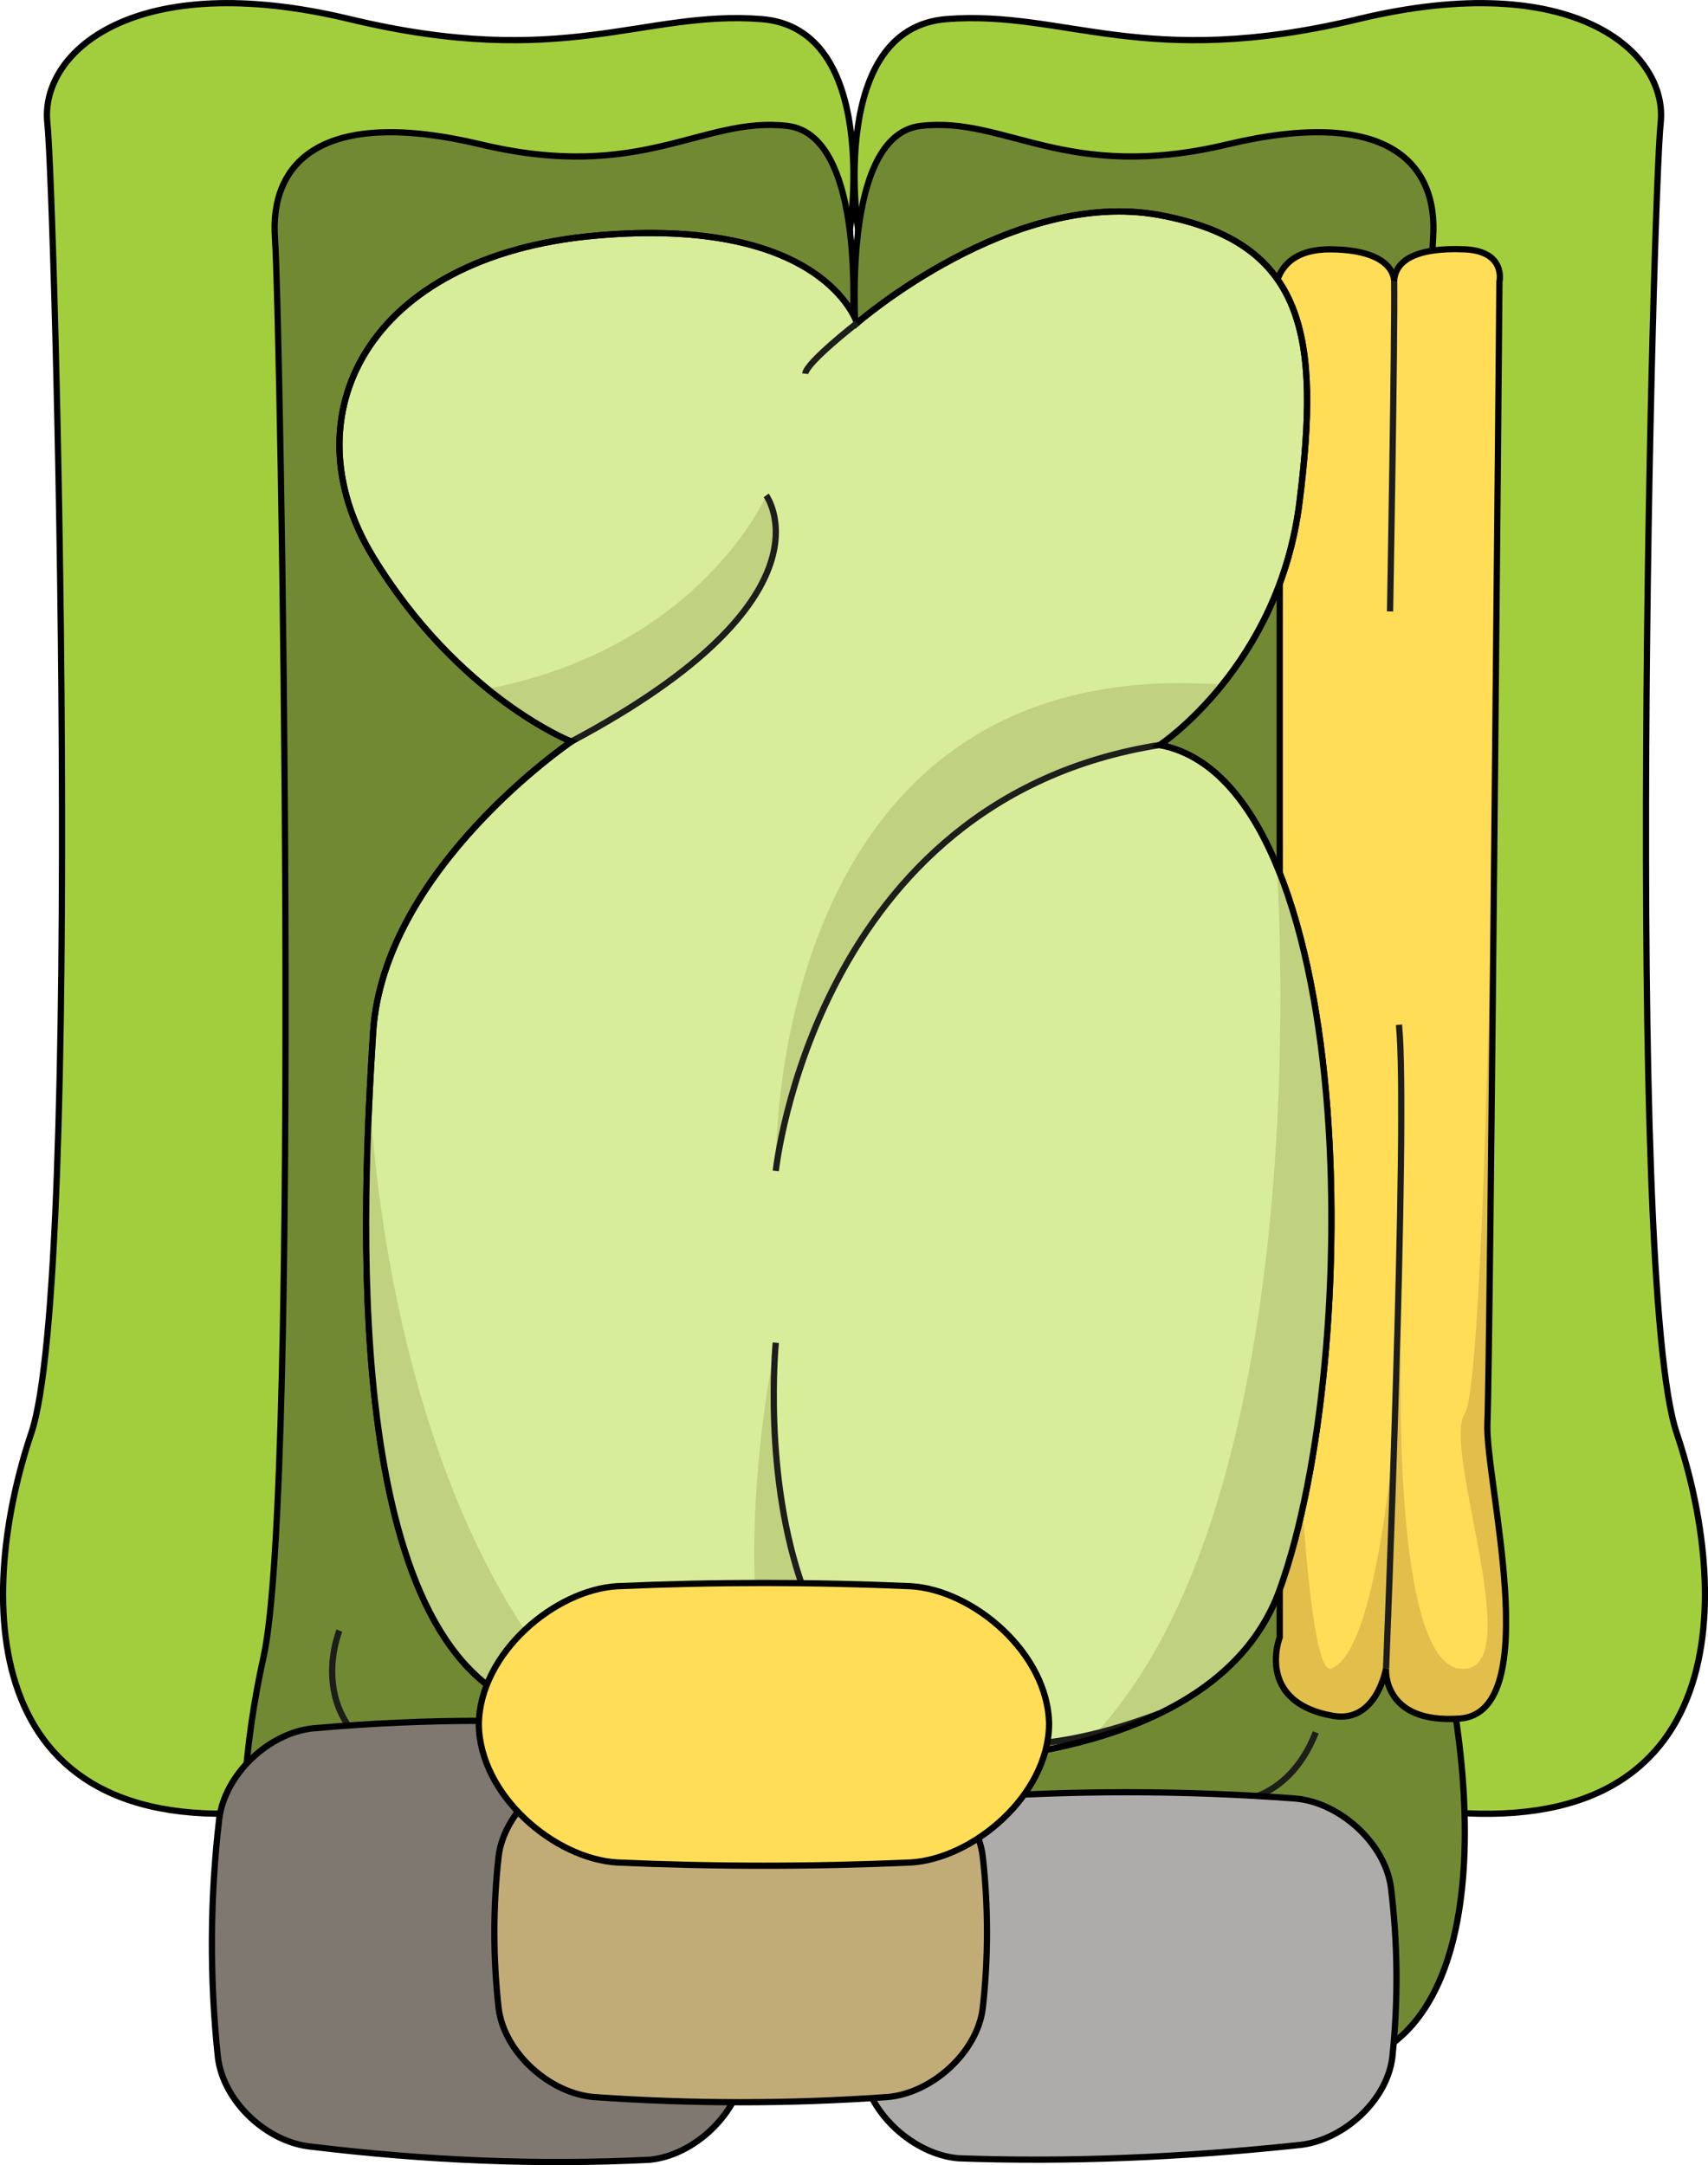
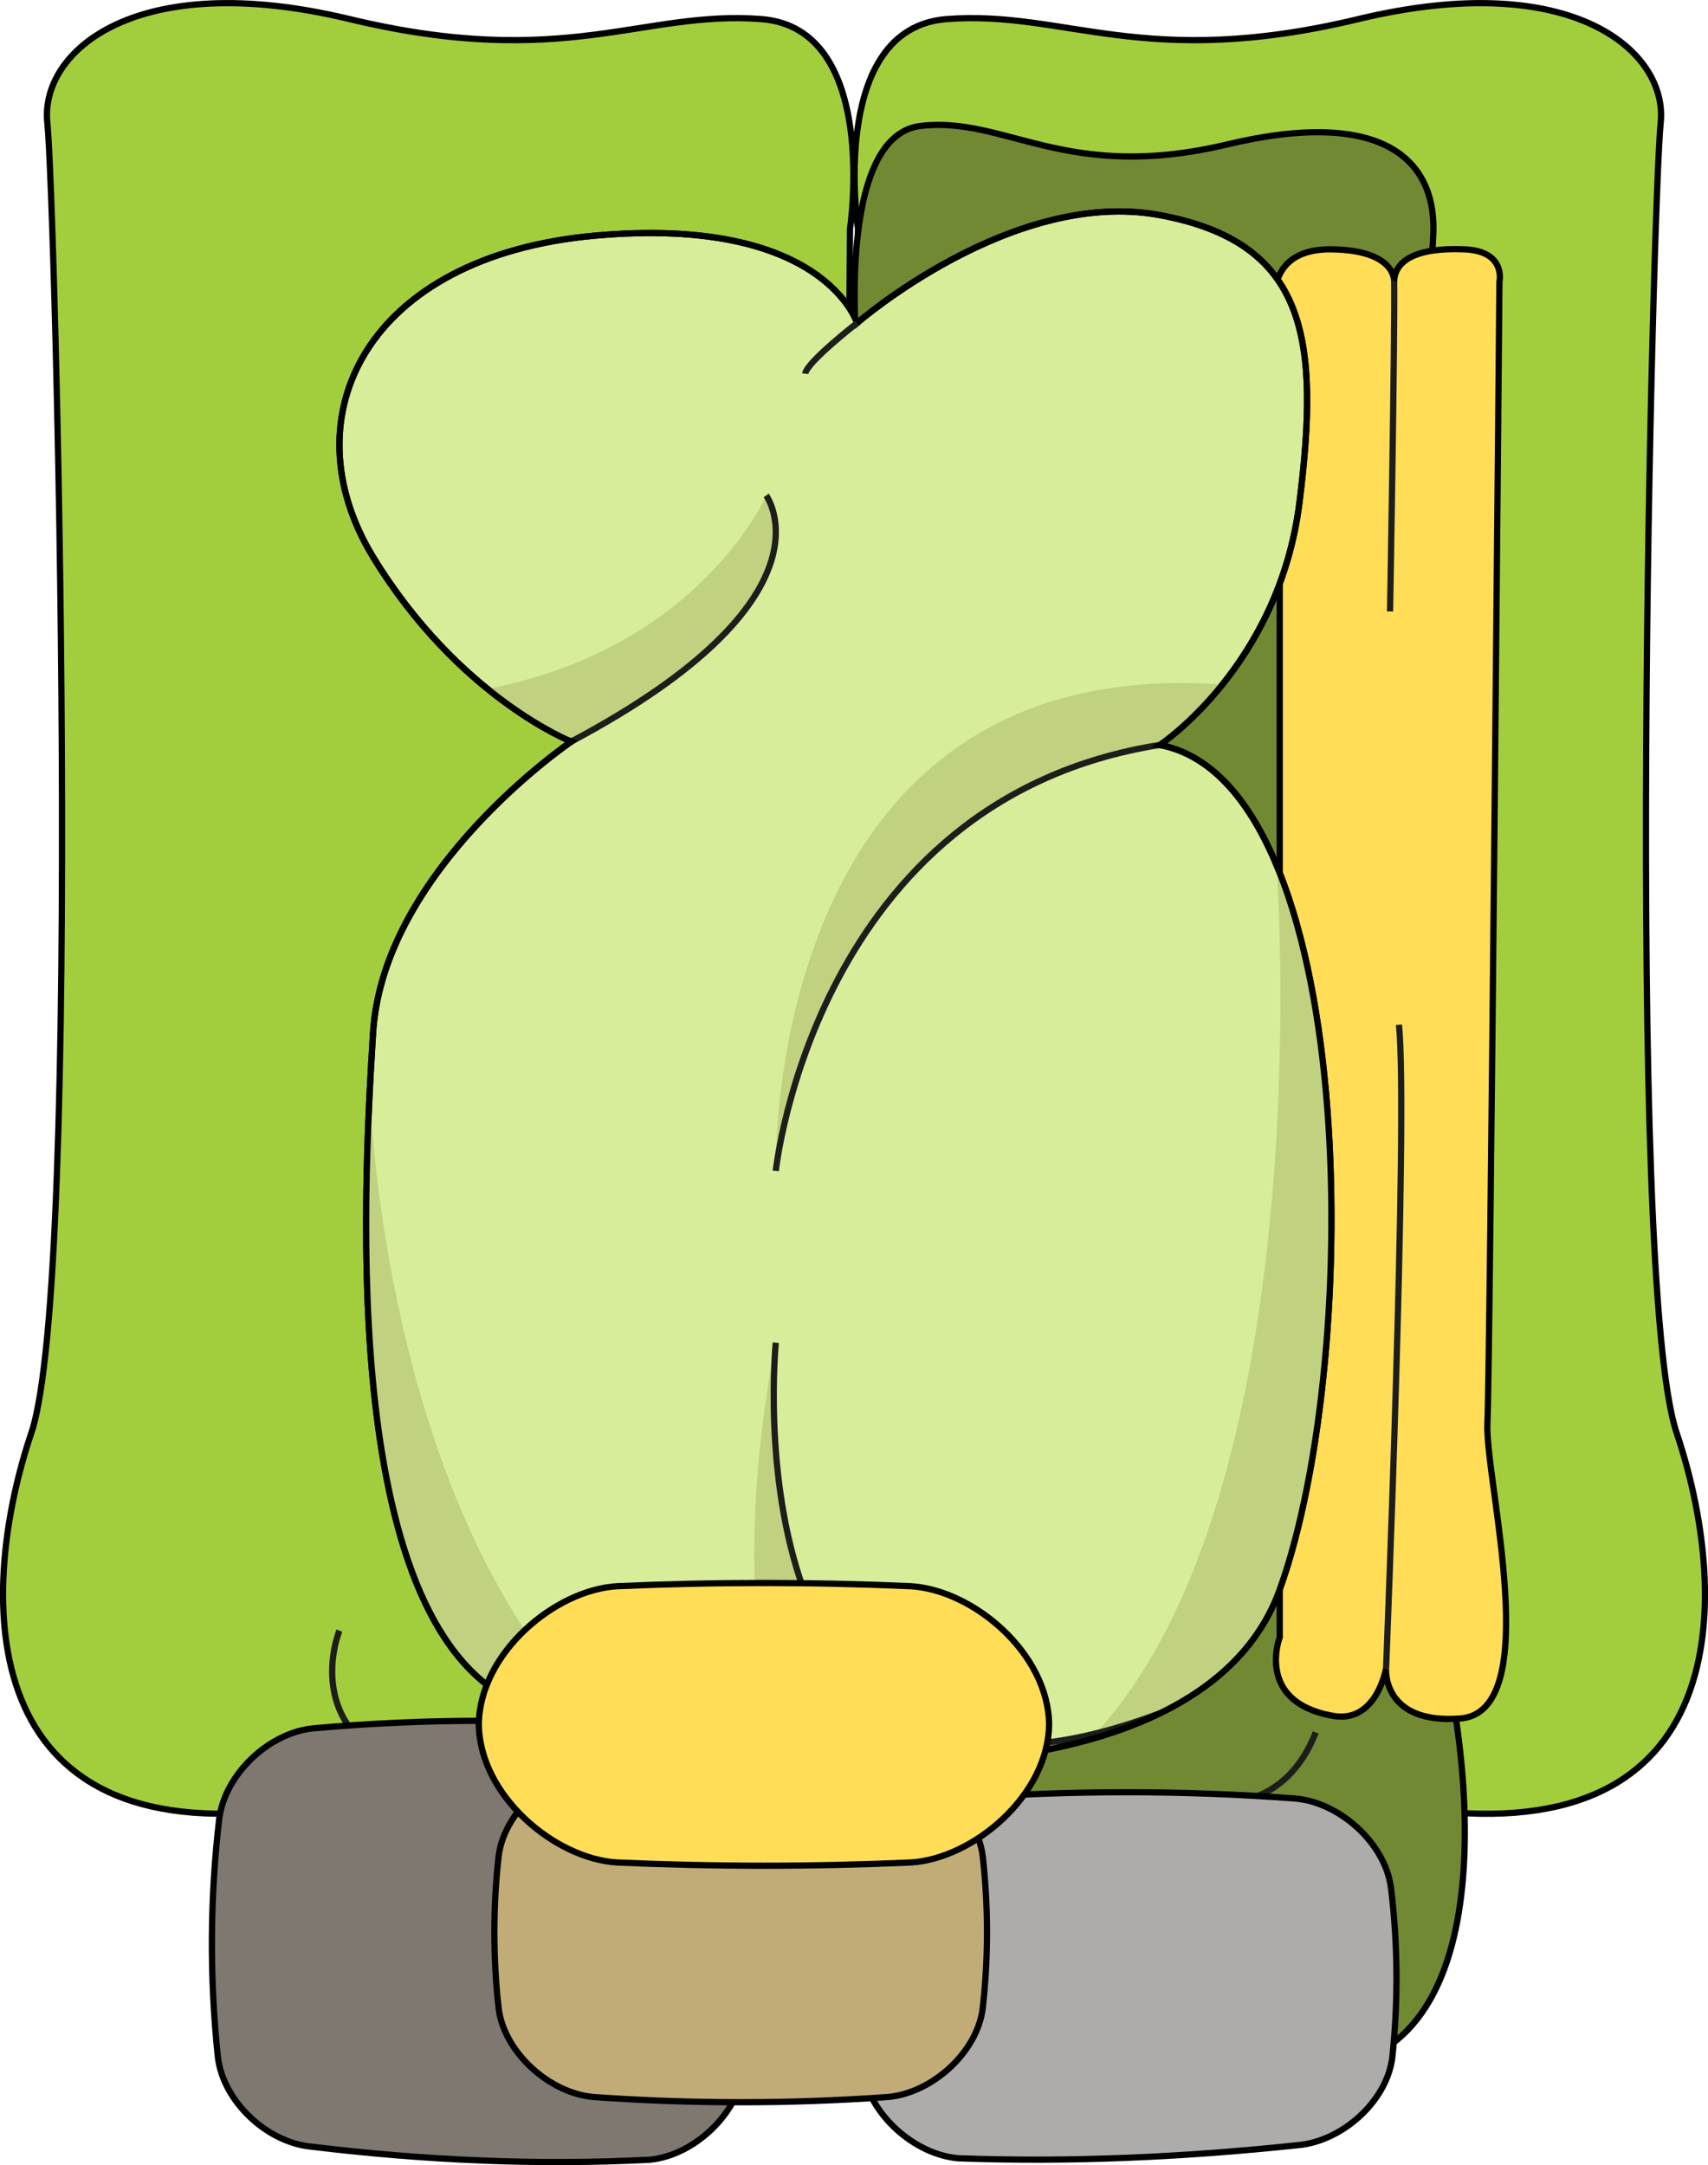
<svg xmlns="http://www.w3.org/2000/svg" version="1.1" id="Layer_1" x="0px" y="0px" width="273.86px" height="347.18px" viewBox="0 0 273.86 347.18" enable-background="new 0 0 273.86 347.18" xml:space="preserve">
  <g>
    <g>
      <path fill="#A2CE3D" stroke="#000000" stroke-miterlimit="10" d="M137.57,36.69c0,0-4.84-32.17,14.23-33.63s31.53,8.29,66,0    s49.68,5.28,48.47,16.66c-1.24,11.65-5.8,185.25,2.57,210.07s9.86,65.62-38.19,60.62s-94.83,6.52-93.07-15.01    C139.33,253.86,137.57,36.69,137.57,36.69z" />
      <path fill="#728934" stroke="#000000" stroke-miterlimit="10" d="M137.42,56.61c0,0-3.47-34.83,10.21-36.42s23.19,9.15,49.13,2.97    c25.4-6.05,33.89,2.75,33.02,15.07c-0.89,12.62-4.16,200.61,1.84,227.49s7.08,71.06-27.4,65.65    c-34.48-5.42-68.05,7.06-66.79-16.26C138.68,291.79,137.42,56.61,137.42,56.61z" />
      <path fill="#A2CE3D" stroke="#000000" stroke-miterlimit="10" d="M136.29,36.69c0,0,4.84-32.17-14.23-33.63s-31.53,8.29-66,0    S6.38,8.33,7.59,19.71c1.24,11.65,5.8,185.25-2.57,210.07s-9.86,65.62,38.19,60.62s94.83,6.52,93.07-15.01    C134.53,253.86,136.29,36.69,136.29,36.69z" />
-       <path fill="#728934" stroke="#000000" stroke-miterlimit="10" d="M136.45,56.61c0,0,3.47-34.83-10.21-36.42    c-13.68-1.59-23.19,9.15-49.13,2.97c-25.4-6.05-33.89,2.75-33.02,15.07c0.89,12.62,4.16,200.61-1.84,227.49    s-7.08,71.06,27.4,65.65c34.48-5.42,68.05,7.06,66.79-16.26C135.18,291.79,136.45,56.61,136.45,56.61z" />
      <path fill="none" stroke="#1D1D1B" stroke-miterlimit="10" d="M54.42,261.46c0,0-7.19,17.5,14.25,23.12    c21.44,5.62,127.32,4.39,127.32,4.39s10.17,1.07,14.98-11.19" />
    </g>
    <g>
      <path fill="#FFDD57" d="M223.53,45.11c0,0,0.38-5.01-10.06-5.13c-13.34-0.15-8.28,14.25-8.28,14.25v208.29    c0,0-4.01,10.4,8.55,12.61c6.99,1.23,8.49-7.58,8.49-7.58s-0.67,8.93,11.85,8.01c13.82-1.01,3.98-38.39,4.41-47.39    c0.43-9,1.93-183,1.93-183s1.1-4.9-5.57-5.19C227,39.64,223.66,41.81,223.53,45.11z" />
      <path fill="none" stroke="#1D1D1B" stroke-miterlimit="10" d="M222.88,98.04c0,0,0.78-44.1,0.66-52.94" />
      <g>
-         <path fill="#E2BE4B" d="M238.5,228.16c0.29-6.05,1.06-86.65,1.54-138.84c0,0.43-1.39,131.82-5.18,137.34     c-3.79,5.53,10.5,42-0.73,40.92s-9.46-52.28-9.46-52.28s-2.3,48.89-11.2,52.24c-7.27,2.73-8.19-143.62-8.28-197.35v192.33     c0,0-4.01,10.4,8.55,12.61c6.99,1.23,8.49-7.58,8.49-7.58s-0.67,8.93,11.85,8.01C247.91,274.54,238.07,237.16,238.5,228.16z" />
        <path fill="#E2BE4B" d="M204.57,51.77c0.26,1.38,0.58,2.34,0.61,2.44c0-2.25,0.01-3.47,0.01-3.47L204.57,51.77z" />
      </g>
      <path fill="none" stroke="#000000" stroke-miterlimit="10" d="M223.53,45.11c0,0,0.38-5.01-10.06-5.13    c-13.34-0.15-8.28,14.25-8.28,14.25v208.29c0,0-4.01,10.4,8.55,12.61c6.99,1.23,8.49-7.58,8.49-7.58s-0.67,8.93,11.85,8.01    c13.82-1.01,3.98-38.39,4.41-47.39c0.43-9,1.93-183,1.93-183s1.1-4.9-5.57-5.19C227,39.64,223.66,41.81,223.53,45.11z" />
      <path fill="none" stroke="#1D1D1B" stroke-miterlimit="10" d="M222.24,267.54c0,0,3.57-88.23,2.07-103.22" />
    </g>
    <g>
      <path fill="#D7ED9A" stroke="#000000" stroke-miterlimit="10" d="M137.42,51.8c0,0-5.25-17.3-41.97-14.02S46.11,66.83,59.82,89.31    s31.79,29.6,31.79,29.6s-30.15,20.42-31.79,46.66s-5.48,96.4,24.12,107.91s107.68,19.18,121.26-18.64s12.6-129.36-19.25-135.39    c0,0,19.13-12.61,22.41-38.92c3.29-26.31,1.21-41.66-22.41-46.04S137.42,51.8,137.42,51.8z" />
      <g>
        <path fill="#C0D180" d="M59.25,175.54c-1.52,30.82-1.7,87.67,24.69,97.93c3.95,1.54,8.77,3,14.18,4.3     C71.27,253.88,61.25,208.22,59.25,175.54z" />
        <path fill="#C0D180" d="M205.19,254.84c10.08-28.07,12.13-85.72-0.5-116.05c0,0.01,7.5,101.29-29.9,140.1     C189.24,274.82,200.72,267.3,205.19,254.84z" />
      </g>
      <path fill="#C0D180" d="M195.99,109.77c-73.83-5.32-71.59,77.97-71.59,77.97s6.25-59.52,61.55-68.29    C185.94,119.45,190.77,116.27,195.99,109.77z" />
      <path fill="#C0D180" d="M122.85,79.44c0,0-10.46,24.39-44.68,31.02c7.58,6.13,13.44,8.45,13.44,8.45    C134.91,95.88,122.85,79.44,122.85,79.44z" />
      <path fill="none" stroke="#1D1D1B" stroke-miterlimit="10" d="M122.85,79.44c0,0,12.06,16.44-31.24,39.46" />
      <path fill="#C0D180" d="M185.94,274.72c-70.1,26.46-61.55-59.42-61.55-59.42s-9.25,42.48,2.51,66.98    C147.64,283.95,170.07,282.44,185.94,274.72z" />
      <path fill="none" stroke="#1D1D1B" stroke-miterlimit="10" d="M124.39,215.3c0,0-8.55,85.88,61.55,59.42" />
      <path fill="none" stroke="#1D1D1B" stroke-miterlimit="10" d="M185.94,119.45c-55.3,8.77-61.55,68.29-61.55,68.29" />
      <path fill="none" stroke="#000000" stroke-miterlimit="10" d="M137.42,51.8c0,0-5.25-17.3-41.97-14.02S46.11,66.83,59.82,89.31    s31.79,29.6,31.79,29.6s-30.15,20.42-31.79,46.66s-5.48,96.4,24.12,107.91s107.68,19.18,121.26-18.64s12.6-129.36-19.25-135.39    c0,0,19.13-12.61,22.41-38.92c3.29-26.31,1.21-41.66-22.41-46.04S137.42,51.8,137.42,51.8z" />
      <path fill="none" stroke="#1D1D1B" stroke-miterlimit="10" d="M137.42,51.8c0,0-8.1,6.29-8.31,8.12" />
    </g>
    <g>
      <path fill="#7F7870" d="M104.2,346.3c-17.91,0.91-35.99,0.12-54.23-2.09c-7.18-0.66-14.22-7.28-15.04-14.4    c-1.34-12.73-1.27-25.46,0.22-38.19c0.91-7.13,7.96-13.79,15.07-14.49c17.99-1.61,35.99-1.61,53.98,0    c7.11,0.7,14.16,7.36,15.07,14.49c1.57,13.4,1.57,26.79,0,40.19C118.36,338.94,111.31,345.6,104.2,346.3z" />
      <path fill="none" stroke="#000000" stroke-miterlimit="10" d="M104.2,346.3c-17.91,0.91-35.99,0.12-54.23-2.09    c-7.18-0.66-14.22-7.28-15.04-14.4c-1.34-12.73-1.27-25.46,0.22-38.19c0.91-7.13,7.96-13.79,15.07-14.49    c17.99-1.61,35.99-1.61,53.98,0c7.11,0.7,14.16,7.36,15.07,14.49c1.57,13.4,1.57,26.79,0,40.19    C118.36,338.94,111.31,345.6,104.2,346.3z" />
    </g>
    <g>
      <path fill="#ADACAA" d="M207.96,343.98c-18.29,1.94-36.39,2.73-54.28,2.09c-7.09-0.59-14.4-7.12-15.36-14.25    c-1.19-9.73-1.19-19.46,0-29.19c0.95-7.13,8.27-13.66,15.36-14.25c17.99-1.34,35.99-1.34,53.98,0c7.09,0.59,14.4,7.12,15.36,14.25    c1.11,9.06,1.18,18.12,0.23,27.19C222.42,336.94,215.14,343.42,207.96,343.98z" />
      <path fill="none" stroke="#000000" stroke-miterlimit="10" d="M207.96,343.98c-18.29,1.94-36.39,2.73-54.28,2.09    c-7.09-0.59-14.4-7.12-15.36-14.25c-1.19-9.73-1.19-19.46,0-29.19c0.95-7.13,8.27-13.66,15.36-14.25    c17.99-1.34,35.99-1.34,53.98,0c7.09,0.59,14.4,7.12,15.36,14.25c1.11,9.06,1.18,18.12,0.23,27.19    C222.42,336.94,215.14,343.42,207.96,343.98z" />
    </g>
    <g>
      <path fill="#C1AC77" d="M142.28,336.25c-15.68,1.11-31.36,1.11-47.04,0c-7.08-0.57-14.4-7.11-15.29-14.23    c-0.91-8.13-0.91-16.26,0-24.39c0.88-7.12,8.21-13.65,15.29-14.23c15.68-1.11,31.36-1.11,47.04,0c7.08,0.57,14.4,7.11,15.29,14.23    c0.91,8.13,0.91,16.26,0,24.39C156.69,329.14,149.36,335.67,142.28,336.25z" />
      <path fill="none" stroke="#000000" stroke-miterlimit="10" d="M142.28,336.25c-15.68,1.11-31.36,1.11-47.04,0    c-7.08-0.57-14.4-7.11-15.29-14.23c-0.91-8.13-0.91-16.26,0-24.39c0.88-7.12,8.21-13.65,15.29-14.23    c15.68-1.11,31.36-1.11,47.04,0c7.08,0.57,14.4,7.11,15.29,14.23c0.91,8.13,0.91,16.26,0,24.39    C156.69,329.14,149.36,335.67,142.28,336.25z" />
    </g>
    <g>
      <path fill="#FFDD57" d="M146.01,298.64c-15.68,0.69-31.36,0.69-47.04,0c-10.01-0.58-22.06-10.72-22.2-22.15c0,0,0,0,0,0    c0.14-11.43,12.2-21.57,22.2-22.15c15.68-0.69,31.36-0.69,47.04,0c10.01,0.58,22.06,10.72,22.2,22.15c0,0,0,0,0,0    C168.08,287.91,156.02,298.05,146.01,298.64z" />
      <path fill="none" stroke="#000000" stroke-miterlimit="10" d="M146.01,298.64c-15.68,0.69-31.36,0.69-47.04,0    c-10.01-0.58-22.06-10.72-22.2-22.15c0,0,0,0,0,0c0.14-11.43,12.2-21.57,22.2-22.15c15.68-0.69,31.36-0.69,47.04,0    c10.01,0.58,22.06,10.72,22.2,22.15c0,0,0,0,0,0C168.08,287.91,156.02,298.05,146.01,298.64z" />
    </g>
  </g>
</svg>